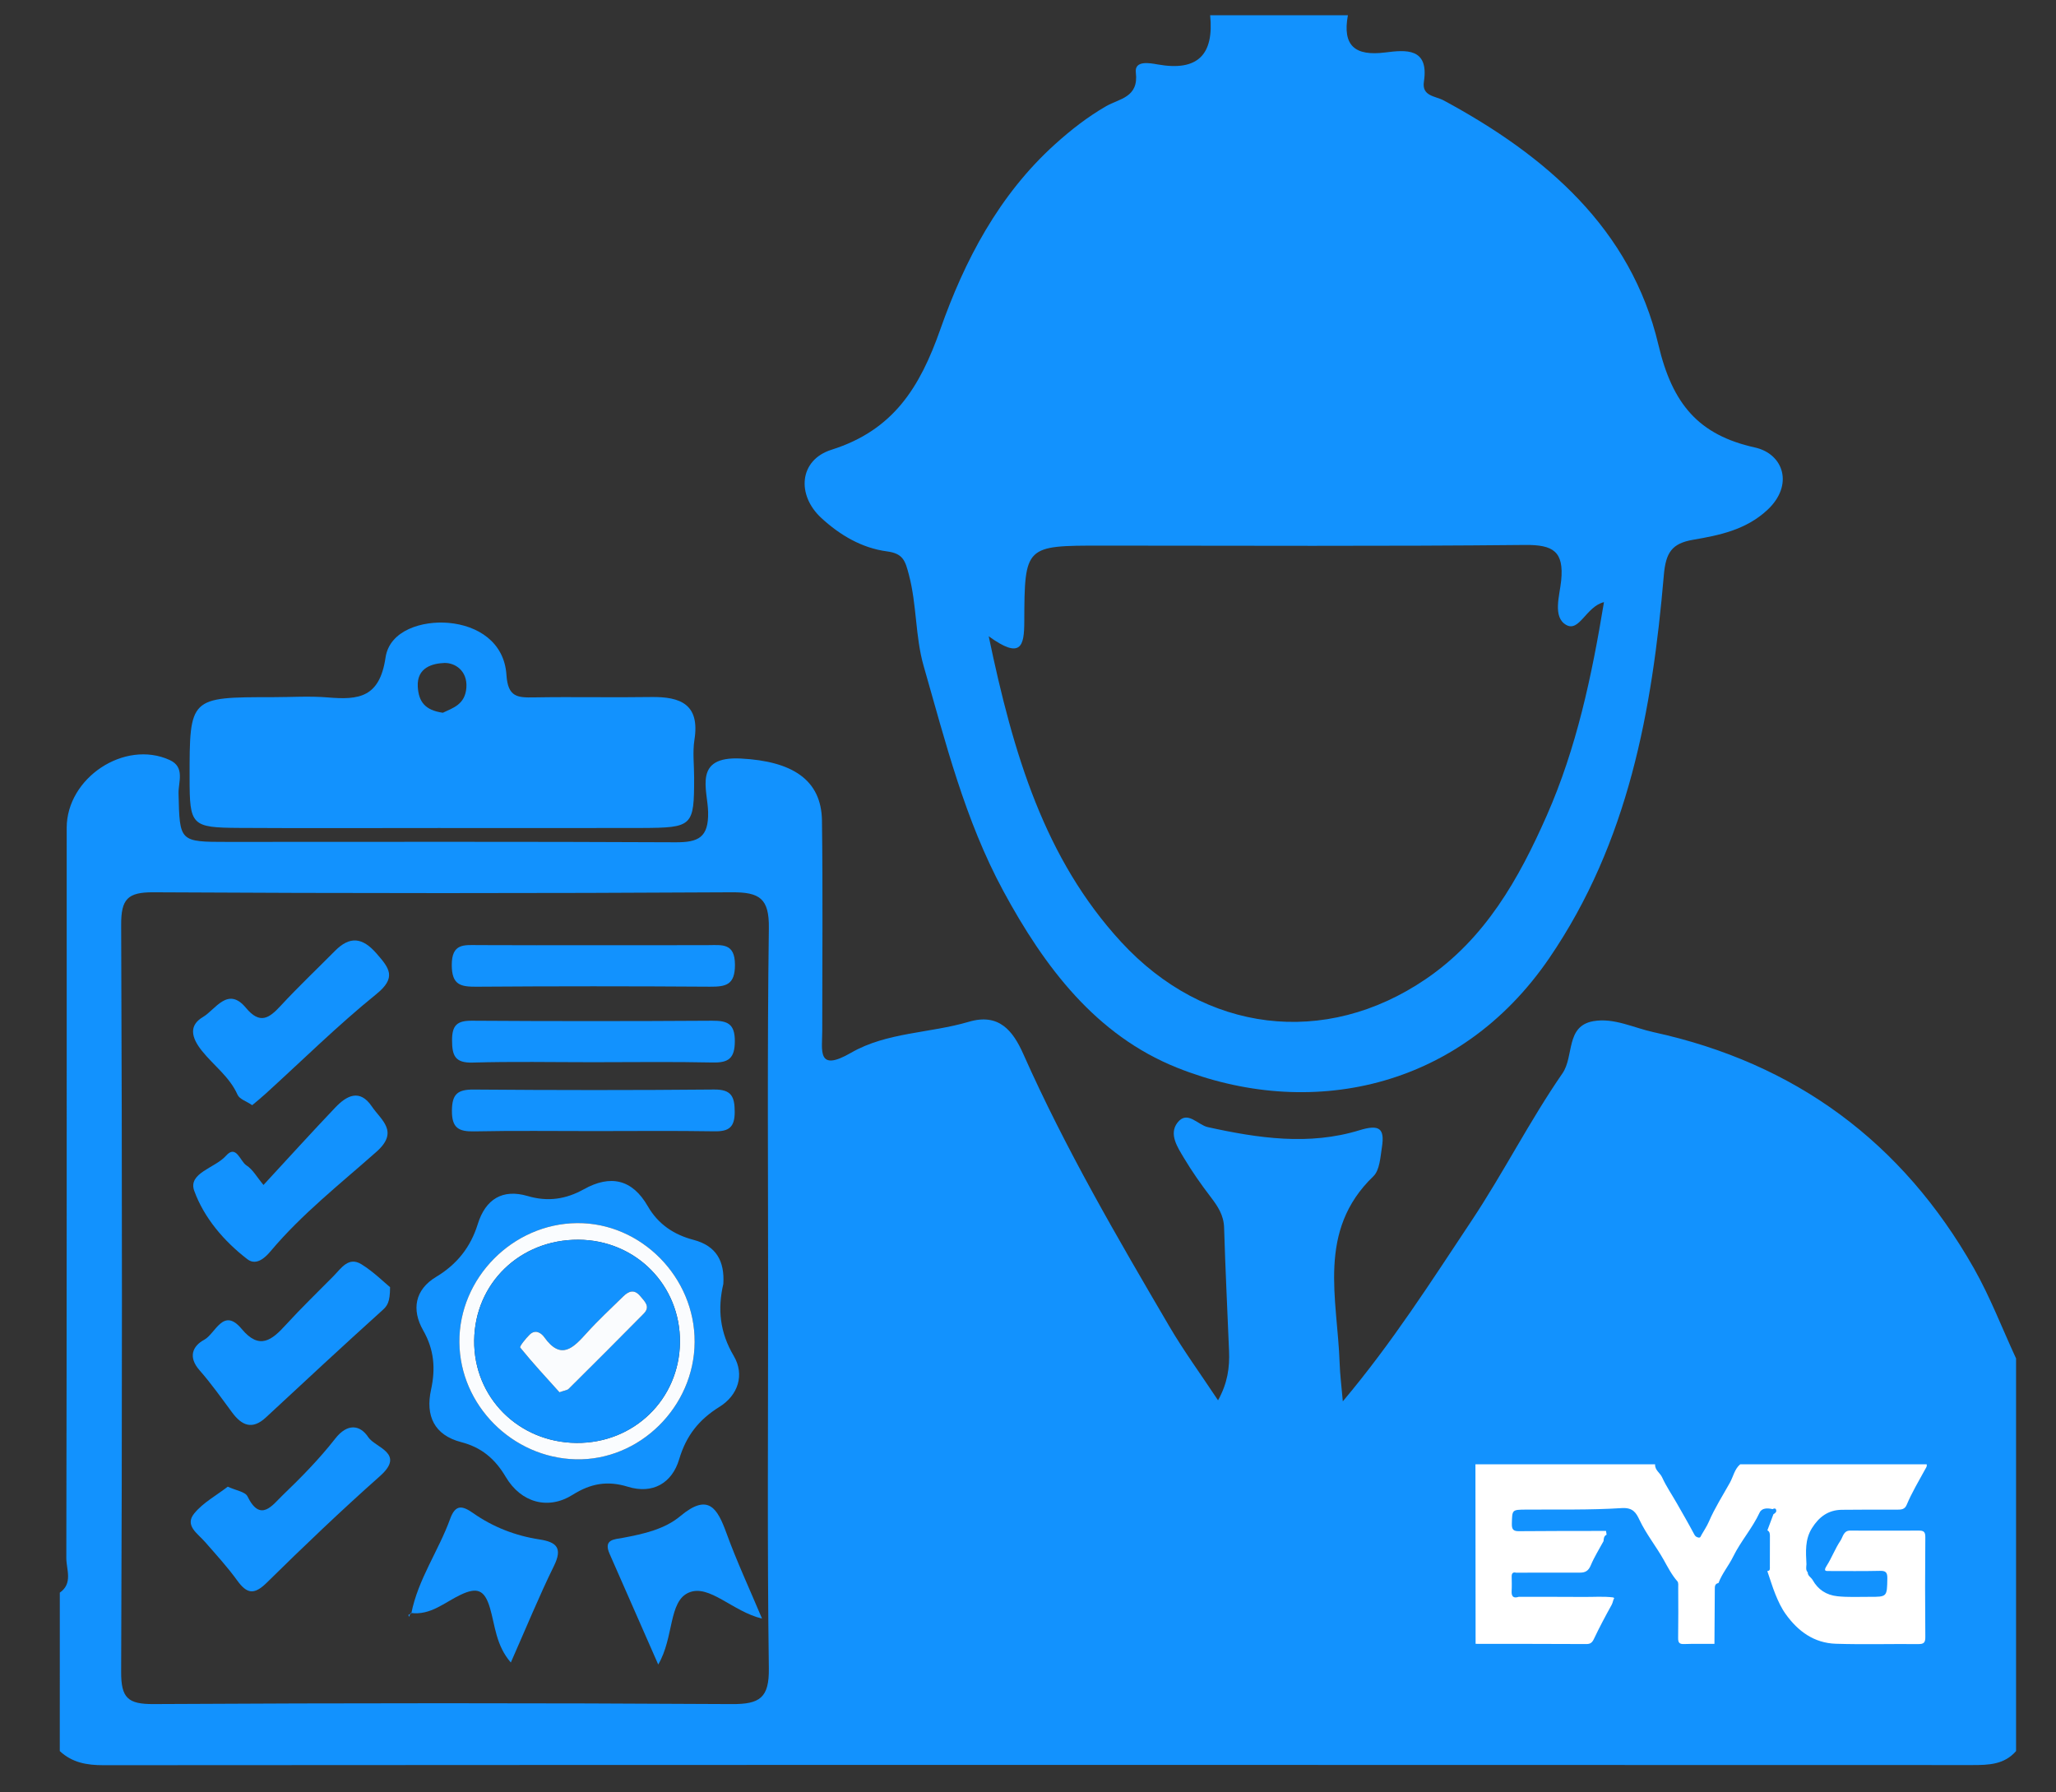
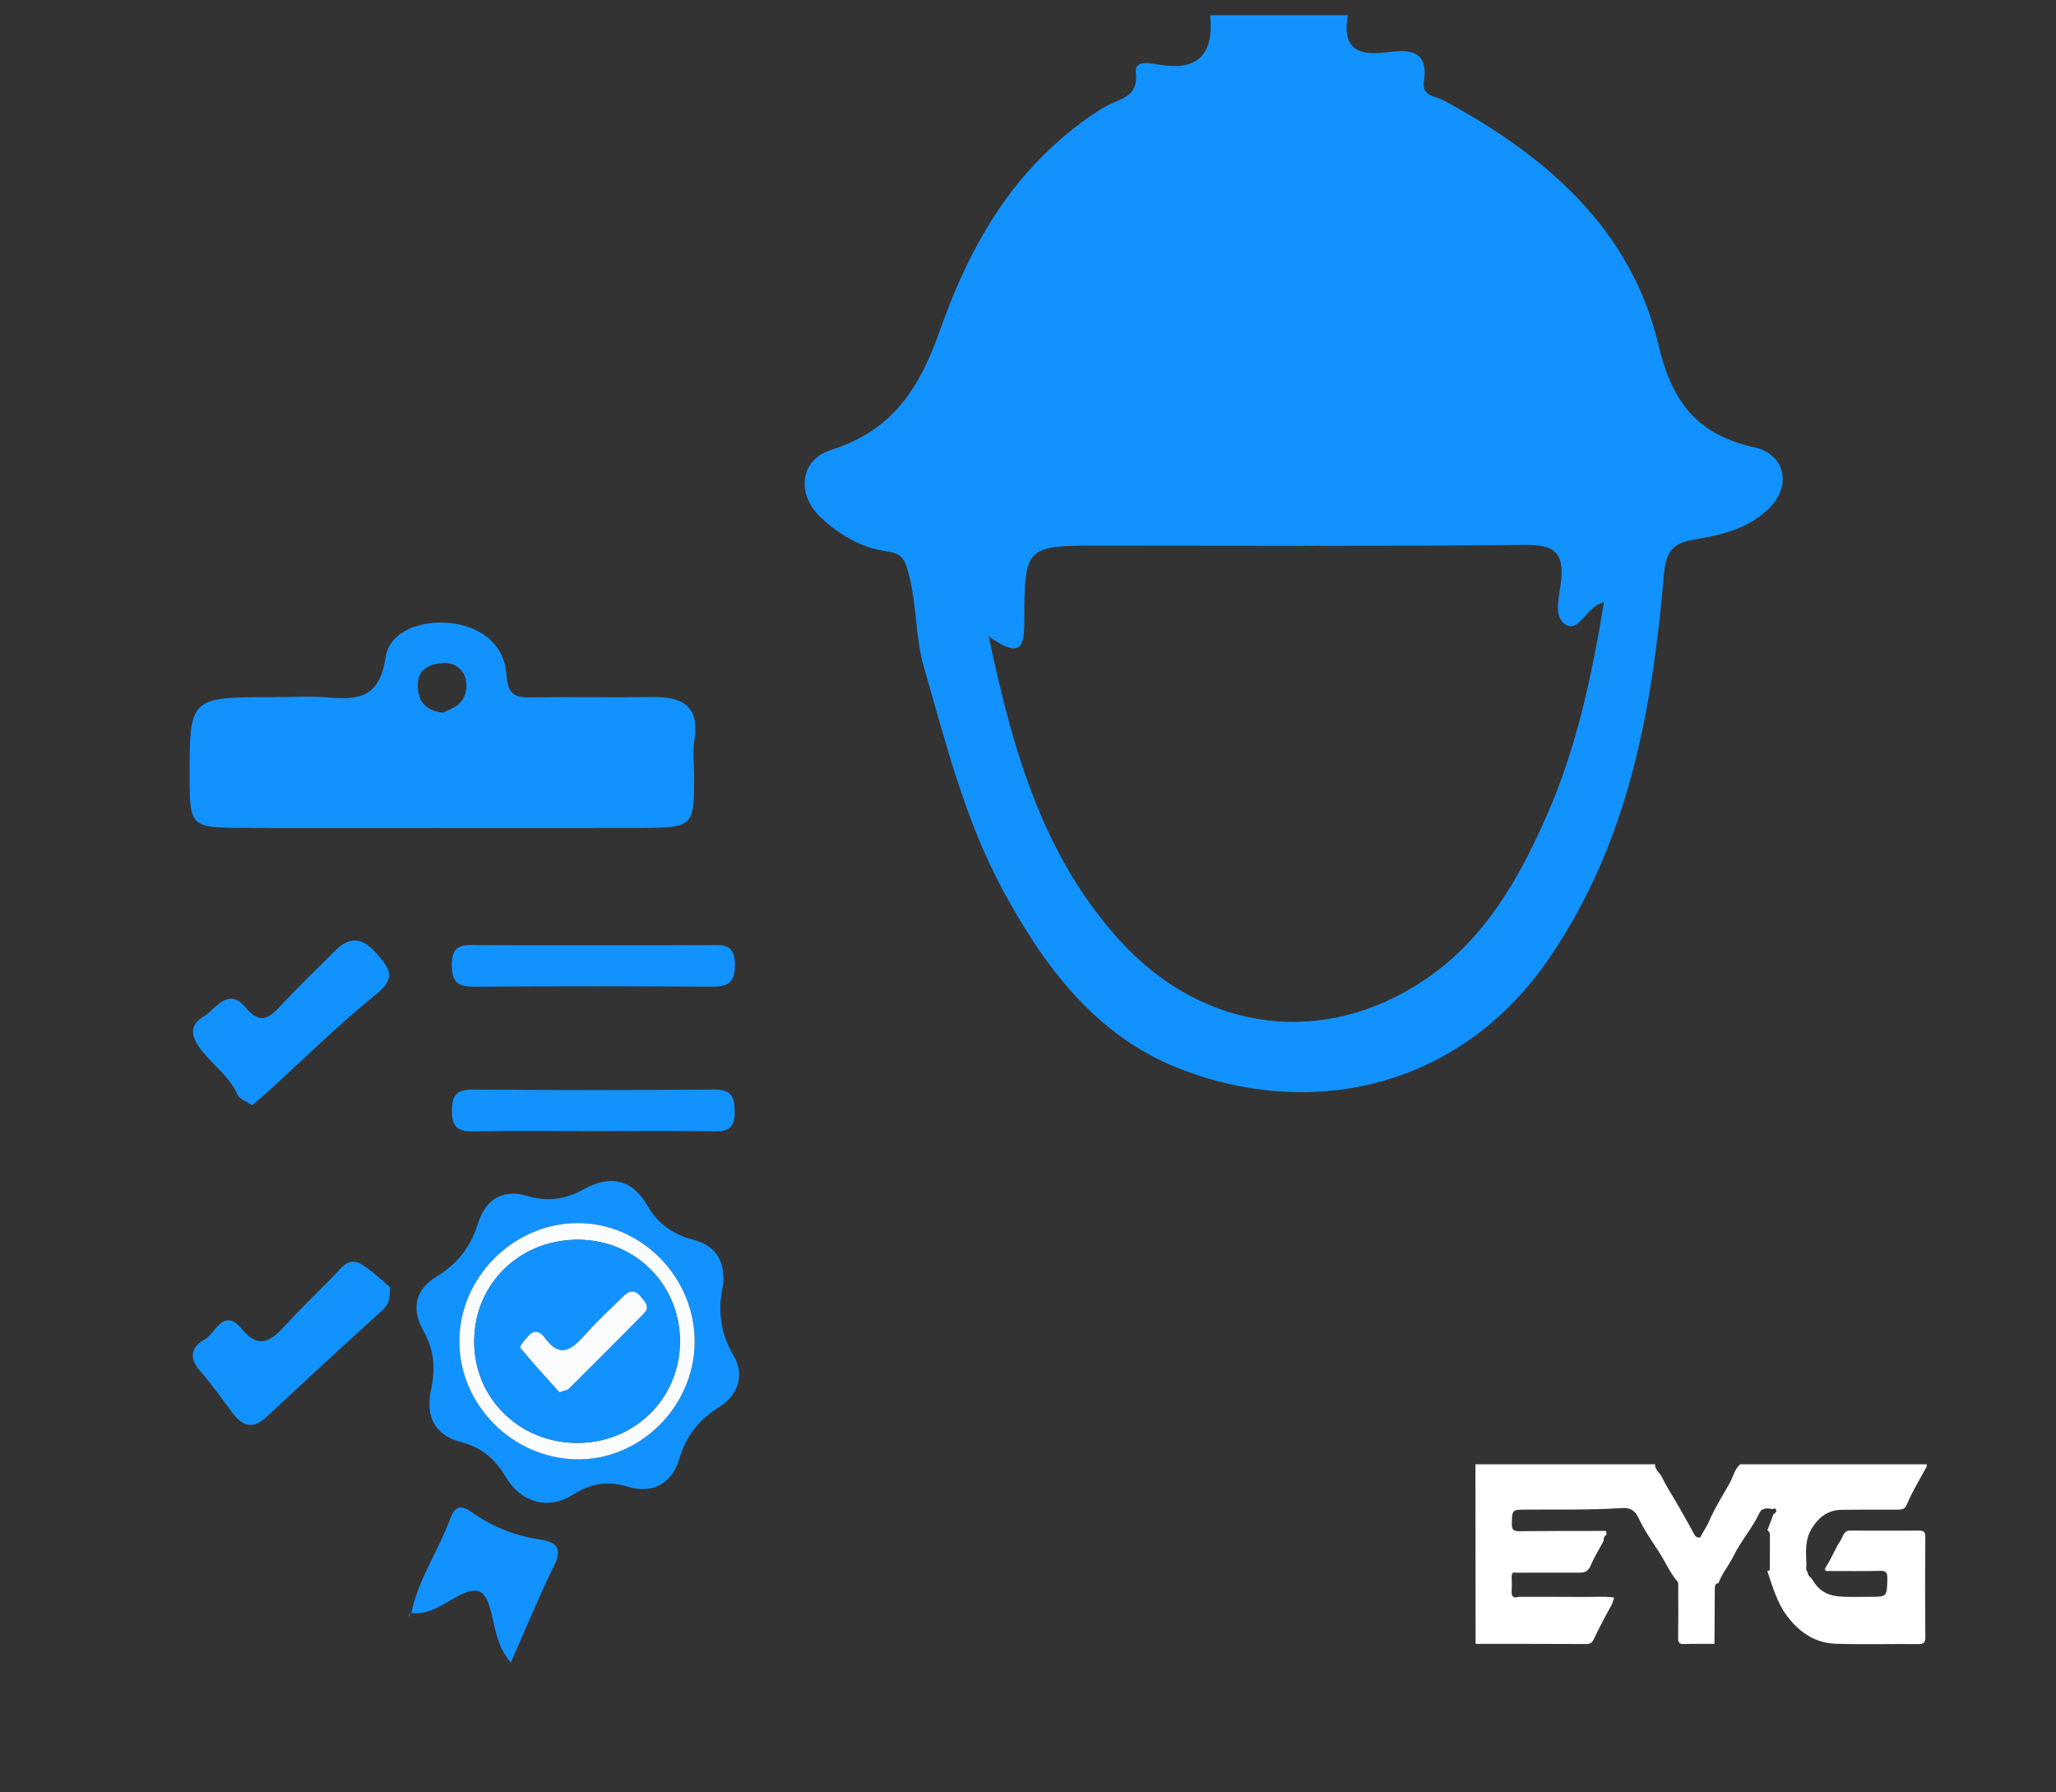
<svg xmlns="http://www.w3.org/2000/svg" version="1.1" id="Layer_1" x="0px" y="0px" width="135px" height="117.672px" viewBox="0 0 135 117.672" enable-background="new 0 0 135 117.672" xml:space="preserve">
  <rect x="0" y="0" width="135" height="117.672" fill="#333333" stroke="none" />
  <g>
-     <path fill-rule="evenodd" clip-rule="evenodd" fill="#1292FE" d="M3.927,104.576c0.878-0.613,0.426-1.523,0.428-2.274   c0.032-15.98,0.023-31.962,0.024-47.942c0.001-3.288,3.799-5.803,6.759-4.458c1.03,0.467,0.567,1.447,0.585,2.197   c0.076,3.18,0.047,3.182,3.237,3.182c9.799,0,19.599-0.024,29.398,0.025c1.491,0.007,2.175-0.306,2.138-1.99   c-0.033-1.47-1.005-3.673,2.145-3.51c3.382,0.174,5.292,1.394,5.33,4.073c0.064,4.597,0.018,9.195,0.019,13.795   c0.001,1.289-0.366,2.757,1.894,1.451c2.339-1.351,5.17-1.276,7.731-2.033c1.979-0.585,2.898,0.589,3.579,2.121   c2.754,6.199,6.168,12.046,9.59,17.885c0.942,1.607,2.048,3.118,3.194,4.849c0.629-1.129,0.768-2.161,0.723-3.238   c-0.11-2.7-0.245-5.399-0.325-8.101c-0.024-0.819-0.415-1.401-0.88-2.011c-0.632-0.826-1.233-1.683-1.766-2.576   c-0.416-0.699-0.989-1.552-0.421-2.299c0.646-0.848,1.332,0.142,2.001,0.288c3.309,0.729,6.647,1.22,9.953,0.204   c1.311-0.402,1.666-0.12,1.477,1.105c-0.104,0.662-0.146,1.517-0.565,1.92c-3.729,3.587-2.353,8.045-2.211,12.293   c0.023,0.724,0.117,1.445,0.207,2.484c3.26-3.874,5.814-7.895,8.444-11.845c2.101-3.16,3.824-6.574,5.979-9.695   c0.774-1.122,0.193-3.104,2.031-3.425c1.352-0.235,2.64,0.438,3.953,0.724c9.313,2.032,16.33,7.218,21.024,15.49   c1.075,1.894,1.859,3.951,2.776,5.934c0,8.594,0,17.188,0,25.78c-0.775,0.89-1.793,0.918-2.879,0.918   c-40.901-0.015-81.803-0.017-122.705,0.009c-1.104,0.001-2.056-0.17-2.868-0.927C3.927,111.511,3.927,108.042,3.927,104.576z    M50.437,85.354c0-8.139-0.063-16.277,0.047-24.414c0.026-1.945-0.604-2.361-2.427-2.351c-12.66,0.074-25.32,0.072-37.98,0   c-1.699-0.01-2.128,0.446-2.121,2.14c0.067,16.353,0.068,32.705-0.001,49.057c-0.007,1.709,0.448,2.116,2.125,2.106   c12.66-0.072,25.32-0.075,37.979,0.001c1.833,0.011,2.451-0.411,2.424-2.35C50.374,101.482,50.437,93.417,50.437,85.354z" />
    <path fill-rule="evenodd" clip-rule="evenodd" fill="#1292FE" d="M88.505,1.001c-0.371,2.009,0.471,2.695,2.451,2.444   c1.337-0.17,2.883-0.327,2.54,1.912c-0.149,0.973,0.746,0.938,1.304,1.24c6.687,3.607,12.295,8.42,14.093,16.04   c0.919,3.896,2.636,5.925,6.338,6.746c1.891,0.419,2.569,2.483,0.806,4.112c-1.404,1.297-3.123,1.649-4.864,1.947   c-1.4,0.24-1.796,0.841-1.924,2.333c-0.764,8.876-2.322,17.52-7.515,25.128c-5.945,8.712-15.861,10.644-24.454,7.201   c-5.312-2.128-8.694-6.594-11.4-11.598c-2.528-4.675-3.792-9.759-5.234-14.784c-0.55-1.917-0.442-3.991-0.962-5.967   c-0.244-0.929-0.374-1.409-1.444-1.55c-1.652-0.217-3.096-1.072-4.313-2.196c-1.634-1.507-1.458-3.806,0.672-4.478   c4.066-1.284,5.803-4.098,7.14-7.893c1.593-4.527,3.846-8.836,7.537-12.167c1.041-0.94,2.129-1.789,3.344-2.492   c0.876-0.507,2.16-0.569,1.961-2.216c-0.099-0.827,0.943-0.619,1.438-0.531c2.649,0.472,3.698-0.661,3.442-3.232   C82.476,1.001,85.49,1.001,88.505,1.001z M64.92,41.778c1.613,7.726,3.664,14.606,8.7,20.076   c5.486,5.959,13.385,6.946,20.016,2.422c3.884-2.648,6.094-6.562,7.931-10.736c1.952-4.433,2.947-9.114,3.752-14.003   c-1.171,0.289-1.612,1.983-2.475,1.5c-0.915-0.513-0.431-1.939-0.335-2.912c0.189-1.918-0.521-2.362-2.374-2.342   c-9.271,0.096-18.544,0.043-27.814,0.043c-5.008,0-5.048,0-5.065,5.006C67.25,42.409,67.053,43.326,64.92,41.778z" />
    <path fill-rule="evenodd" clip-rule="evenodd" fill="#1292FE" d="M28.799,54.369c-4.365,0-8.73,0.02-13.095-0.007   c-3.143-0.019-3.254-0.158-3.255-3.279c-0.002-5.306-0.002-5.306,5.469-5.306c1.204,0,2.415-0.082,3.611,0.018   c2.019,0.17,3.397,0.019,3.786-2.618c0.267-1.812,2.443-2.427,4.137-2.278c1.913,0.169,3.664,1.256,3.803,3.423   c0.095,1.463,0.732,1.489,1.811,1.47c2.558-0.045,5.119,0.016,7.677-0.024c1.942-0.03,3.223,0.476,2.855,2.807   c-0.127,0.808-0.02,1.652-0.02,2.48c-0.001,3.204-0.083,3.297-3.457,3.311C37.681,54.38,33.24,54.369,28.799,54.369z M29.08,46.8   c0.632-0.31,1.47-0.524,1.544-1.665c0.071-1.102-0.759-1.63-1.457-1.603c-0.722,0.031-1.813,0.271-1.735,1.567   C27.492,46.082,27.914,46.637,29.08,46.8z" />
    <path fill-rule="evenodd" clip-rule="evenodd" fill="#1292FE" d="M47.496,84.299c-0.385,1.646-0.236,3.179,0.682,4.732   c0.731,1.237,0.285,2.585-0.934,3.343c-1.36,0.846-2.188,1.895-2.652,3.453c-0.461,1.546-1.726,2.303-3.367,1.795   c-1.342-0.415-2.447-0.212-3.624,0.529c-1.6,1.01-3.388,0.526-4.395-1.177c-0.699-1.182-1.59-1.936-2.918-2.28   c-1.787-0.463-2.358-1.74-1.985-3.444c0.303-1.386,0.207-2.627-0.52-3.902c-0.764-1.34-0.556-2.66,0.86-3.51   c1.365-0.819,2.259-1.954,2.725-3.455c0.512-1.651,1.632-2.334,3.281-1.849c1.332,0.393,2.517,0.206,3.687-0.445   c1.753-0.978,3.183-0.655,4.197,1.111c0.683,1.188,1.72,1.874,3.004,2.211C47.032,81.804,47.584,82.806,47.496,84.299z    M45.611,88.118c0.022-4.257-3.516-7.839-7.712-7.807c-4.232,0.032-7.768,3.609-7.734,7.825c0.033,4.128,3.471,7.585,7.641,7.686   C41.996,95.922,45.589,92.376,45.611,88.118z" />
    <path fill-rule="evenodd" clip-rule="evenodd" fill="#1292FE" d="M25.612,84.52c0,0.998-0.191,1.232-0.5,1.511   c-2.574,2.322-5.113,4.683-7.653,7.041c-0.895,0.831-1.58,0.535-2.22-0.33c-0.694-0.939-1.372-1.897-2.142-2.774   c-0.75-0.854-0.468-1.578,0.316-1.999c0.737-0.397,1.242-2.168,2.455-0.709c1.174,1.412,1.992,0.729,2.907-0.276   c1.005-1.101,2.083-2.137,3.13-3.2c0.506-0.514,0.982-1.294,1.829-0.769C24.533,83.51,25.214,84.194,25.612,84.52z" />
    <path fill-rule="evenodd" clip-rule="evenodd" fill="#1292FE" d="M16.561,72.568c-0.385-0.261-0.837-0.398-0.962-0.683   c-0.524-1.184-1.576-1.925-2.348-2.894c-0.698-0.876-0.86-1.664,0.08-2.215c0.815-0.479,1.626-2.035,2.813-0.604   c0.92,1.108,1.52,0.7,2.289-0.133c1.145-1.24,2.375-2.402,3.563-3.603c0.977-0.984,1.803-0.888,2.725,0.17   c0.845,0.968,1.34,1.577-0.013,2.672c-2.531,2.048-4.857,4.349-7.271,6.542C17.172,72.064,16.891,72.289,16.561,72.568z" />
-     <path fill-rule="evenodd" clip-rule="evenodd" fill="#1292FE" d="M17.301,77.807c1.678-1.815,3.176-3.471,4.716-5.087   c0.743-0.78,1.603-1.247,2.398-0.069c0.61,0.903,1.809,1.64,0.307,2.974c-2.373,2.104-4.886,4.074-6.949,6.525   c-0.286,0.34-0.906,1.012-1.529,0.533c-1.547-1.189-2.852-2.728-3.492-4.498c-0.422-1.168,1.381-1.493,2.087-2.295   c0.678-0.768,0.926,0.368,1.345,0.634C16.597,76.784,16.859,77.279,17.301,77.807z" />
-     <path fill-rule="evenodd" clip-rule="evenodd" fill="#1292FE" d="M14.955,97.618c0.537,0.25,1.147,0.331,1.296,0.637   c0.849,1.746,1.645,0.562,2.292-0.059c1.223-1.173,2.423-2.395,3.463-3.727c0.801-1.029,1.635-0.922,2.177-0.098   c0.452,0.688,2.462,1.047,0.768,2.551c-2.545,2.259-5.01,4.612-7.436,7.001c-0.826,0.813-1.301,0.739-1.94-0.146   c-0.647-0.895-1.401-1.716-2.129-2.549c-0.479-0.547-1.342-1.064-0.688-1.858C13.337,98.664,14.208,98.195,14.955,97.618z" />
-     <path fill-rule="evenodd" clip-rule="evenodd" fill="#1292FE" d="M50.036,106.28c-1.947-0.469-3.462-2.281-4.806-1.709   c-1.345,0.572-0.964,2.945-2.01,4.724c-1.135-2.582-2.165-4.924-3.193-7.267c-0.422-0.961,0.306-0.946,0.892-1.055   c1.338-0.25,2.723-0.561,3.751-1.422c1.843-1.541,2.433-0.524,3.036,1.132C48.373,102.516,49.199,104.291,50.036,106.28z" />
    <path fill-rule="evenodd" clip-rule="evenodd" fill="#1292FE" d="M39.062,62.063c2.479,0,4.958,0.006,7.437-0.004   c0.914-0.004,1.76-0.152,1.759,1.297c0,1.307-0.582,1.438-1.637,1.432c-5.108-0.035-10.216-0.035-15.324,0.001   c-1.051,0.007-1.63-0.109-1.633-1.423c-0.002-1.436,0.808-1.314,1.735-1.309C33.954,62.073,36.507,62.063,39.062,62.063z" />
-     <path fill-rule="evenodd" clip-rule="evenodd" fill="#1292FE" d="M38.918,69.747c-2.629,0-5.26-0.053-7.887,0.024   c-1.165,0.033-1.347-0.471-1.348-1.472c-0.002-0.988,0.342-1.285,1.308-1.277c5.258,0.035,10.517,0.034,15.775,0   c1-0.005,1.491,0.198,1.484,1.352c-0.006,1.103-0.396,1.414-1.444,1.392C44.177,69.709,41.547,69.747,38.918,69.747z" />
    <path fill-rule="evenodd" clip-rule="evenodd" fill="#1292FE" d="M39.025,74.269c-2.629,0-5.258-0.034-7.887,0.019   c-1.017,0.021-1.471-0.217-1.464-1.356c0.006-1.099,0.376-1.398,1.433-1.39c5.258,0.043,10.516,0.047,15.773-0.002   c1.146-0.012,1.361,0.459,1.362,1.473c0,1.007-0.384,1.287-1.331,1.271C44.284,74.241,41.655,74.269,39.025,74.269z" />
    <path fill-rule="evenodd" clip-rule="evenodd" fill="#1292FE" d="M27.007,105.942c0.439-2.241,1.789-4.108,2.552-6.215   c0.345-0.954,0.796-0.872,1.499-0.38c1.311,0.921,2.782,1.493,4.365,1.735c1.104,0.169,1.536,0.548,0.955,1.73   c-0.991,2.018-1.842,4.104-2.836,6.352c-0.983-1.133-1.032-2.439-1.371-3.587c-0.354-1.198-0.844-1.371-1.921-0.863   c-1.05,0.495-1.983,1.373-3.285,1.194L27.007,105.942z" />
    <path fill-rule="evenodd" clip-rule="evenodd" fill="#1292FE" d="M26.964,105.909c-0.037,0.088-0.074,0.173-0.11,0.26   c-0.012-0.047-0.045-0.119-0.029-0.134c0.05-0.043,0.12-0.063,0.182-0.093L26.964,105.909z" />
    <path fill-rule="evenodd" clip-rule="evenodd" fill="#FAFCFE" d="M45.611,88.118c-0.022,4.259-3.616,7.805-7.806,7.704   c-4.17-0.101-7.607-3.558-7.641-7.686c-0.034-4.216,3.502-7.793,7.734-7.825C42.095,80.279,45.633,83.861,45.611,88.118z    M37.841,94.745c3.778,0.038,6.769-2.866,6.806-6.61c0.037-3.748-2.91-6.72-6.678-6.732c-3.823-0.013-6.792,2.859-6.833,6.612   C31.095,91.748,34.042,94.707,37.841,94.745z" />
    <path fill-rule="evenodd" clip-rule="evenodd" fill="#1292FE" d="M37.841,94.745c-3.799-0.038-6.746-2.997-6.705-6.73   c0.042-3.753,3.011-6.625,6.833-6.612c3.768,0.013,6.715,2.984,6.678,6.732C44.61,91.878,41.619,94.783,37.841,94.745z    M36.736,91.419c0.338-0.122,0.51-0.134,0.602-0.225c1.652-1.641,3.3-3.285,4.934-4.944c0.449-0.456,0.057-0.794-0.231-1.141   c-0.399-0.483-0.77-0.328-1.132,0.029c-0.803,0.79-1.634,1.556-2.388,2.392c-0.871,0.966-1.676,1.825-2.784,0.274   c-0.222-0.31-0.598-0.52-0.956-0.173c-0.26,0.253-0.682,0.779-0.624,0.852C34.995,89.516,35.901,90.492,36.736,91.419z" />
    <path fill-rule="evenodd" clip-rule="evenodd" fill="#FAFCFE" d="M36.736,91.419c-0.835-0.928-1.742-1.903-2.578-2.936   c-0.059-0.072,0.364-0.599,0.624-0.852c0.357-0.347,0.734-0.137,0.956,0.173c1.108,1.551,1.913,0.691,2.784-0.274   c0.753-0.836,1.585-1.602,2.388-2.392c0.362-0.357,0.732-0.513,1.132-0.029c0.288,0.347,0.68,0.685,0.231,1.141   c-1.633,1.659-3.282,3.304-4.934,4.944C37.246,91.286,37.074,91.297,36.736,91.419z" />
  </g>
  <path fill-rule="evenodd" clip-rule="evenodd" fill="#FFFFFF" d="M114.265,96.147c4.08,0,8.161,0,12.24,0  c0.045,0.131-0.044,0.232-0.095,0.327c-0.421,0.772-0.874,1.527-1.216,2.339c-0.122,0.29-0.335,0.313-0.594,0.313  c-1.224-0.001-2.447-0.006-3.669,0.01c-0.884,0.012-1.491,0.463-1.955,1.204c-0.47,0.751-0.402,1.556-0.362,2.37  c-0.009,0.184-0.062,0.374,0.084,0.533c-0.002,0.237,0.225,0.328,0.322,0.502c0.357,0.634,0.899,0.99,1.623,1.067  c0.692,0.075,1.389,0.036,2.082,0.039c1.194,0.006,1.178,0.002,1.2-1.209c0.007-0.39-0.098-0.509-0.491-0.497  c-1.094,0.026-2.188,0.011-3.281,0.011c-0.241,0-0.454,0.037-0.216-0.336c0.34-0.532,0.562-1.141,0.914-1.663  c0.158-0.234,0.193-0.655,0.622-0.655c1.508,0.002,3.016,0.009,4.522,0c0.315-0.003,0.426,0.083,0.424,0.424  c-0.019,2.188-0.02,4.375,0,6.562c0.004,0.378-0.107,0.468-0.468,0.465c-1.802-0.017-3.607,0.036-5.407-0.021  c-1.421-0.045-2.479-0.811-3.291-1.945c-0.289-0.403-0.491-0.843-0.678-1.302c-0.204-0.502-0.353-1.02-0.531-1.527  c0.204-0.011,0.167-0.165,0.167-0.288c0.004-0.671,0-1.342,0.004-2.013c0.001-0.153-0.015-0.291-0.166-0.373  c0.132-0.354,0.265-0.706,0.397-1.059c0.119-0.067,0.231-0.155,0.17-0.307c-0.041-0.096-0.143-0.073-0.225-0.025  c-0.329-0.079-0.709-0.086-0.854,0.23c-0.478,1.028-1.241,1.879-1.737,2.892c-0.29,0.593-0.729,1.104-0.962,1.73  c-0.258,0.051-0.24,0.245-0.242,0.441c-0.005,1.185-0.015,2.369-0.023,3.554c-0.665,0.002-1.331-0.013-1.994,0.011  c-0.323,0.013-0.394-0.107-0.39-0.406c0.018-1.094,0.009-2.188,0.005-3.281c-0.001-0.146,0.026-0.34-0.053-0.43  c-0.375-0.427-0.629-0.927-0.9-1.411c-0.502-0.894-1.15-1.695-1.592-2.627c-0.216-0.455-0.421-0.819-1.162-0.772  c-2.089,0.134-4.19,0.083-6.288,0.099c-0.924,0.008-0.907,0.001-0.929,0.933c-0.007,0.362,0.092,0.488,0.464,0.485  c1.906-0.019,3.813-0.014,5.719-0.017c0.014,0.081,0.026,0.162,0.039,0.244l-0.001,0.003c-0.181,0.086-0.187,0.256-0.2,0.421  c-0.284,0.527-0.607,1.038-0.837,1.587c-0.149,0.356-0.349,0.485-0.71,0.483c-1.396-0.005-2.795,0.002-4.193,0.004  c-0.211-0.053-0.295,0.038-0.292,0.247c0.005,0.32,0.015,0.642-0.003,0.961c-0.019,0.356,0.116,0.489,0.464,0.377  c1.433,0.001,2.866-0.004,4.3,0.007c0.633,0.005,1.27-0.047,1.901,0.031c0.024,0.015,0.048,0.028,0.072,0.043  c-0.084,0.136-0.088,0.297-0.168,0.441c-0.405,0.732-0.802,1.471-1.159,2.228c-0.119,0.25-0.231,0.353-0.51,0.35  c-2.422-0.012-4.844-0.011-7.266-0.014c-0.004-3.929-0.007-7.858-0.011-11.788c3.933,0,7.865,0,11.797,0  c-0.026,0.379,0.326,0.559,0.463,0.86c0.266,0.585,0.635,1.122,0.955,1.683c0.392,0.686,0.787,1.369,1.157,2.065  c0.067,0.127,0.142,0.167,0.255,0.198c0.15,0.041,0.166-0.082,0.213-0.165c0.168-0.295,0.361-0.578,0.494-0.888  c0.384-0.891,0.906-1.705,1.375-2.547C113.812,96.953,113.89,96.463,114.265,96.147z" />
</svg>